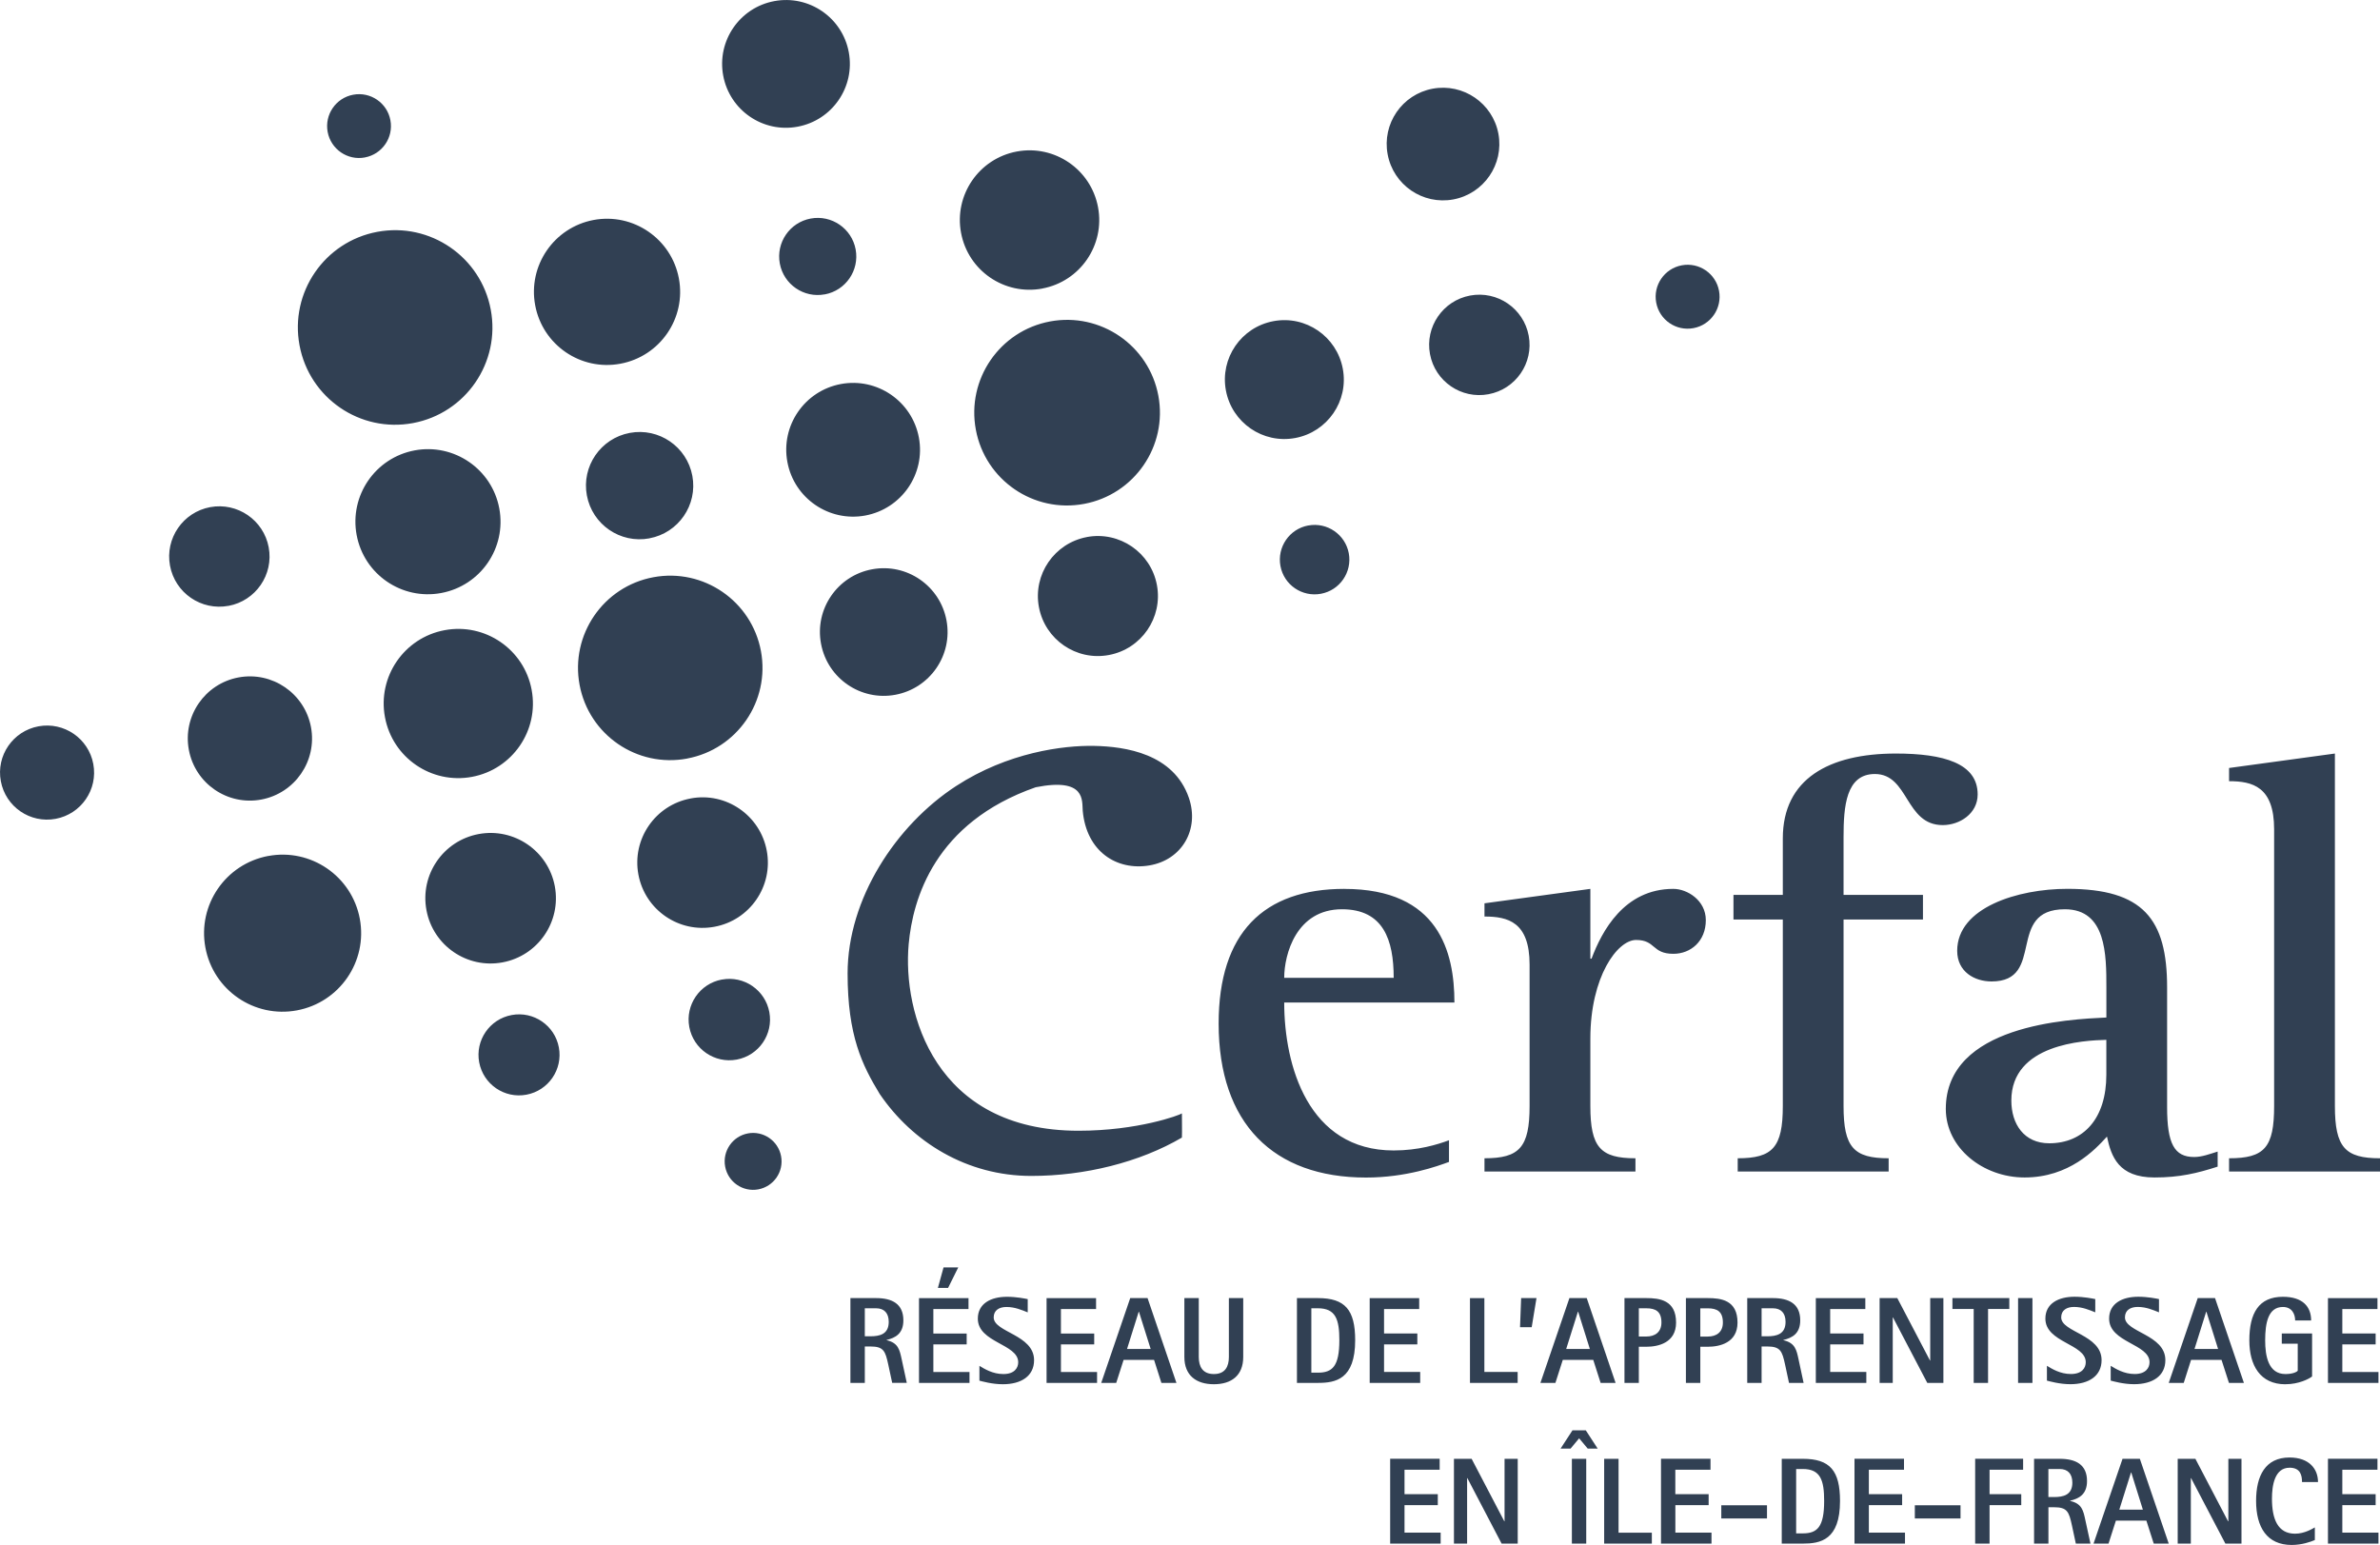
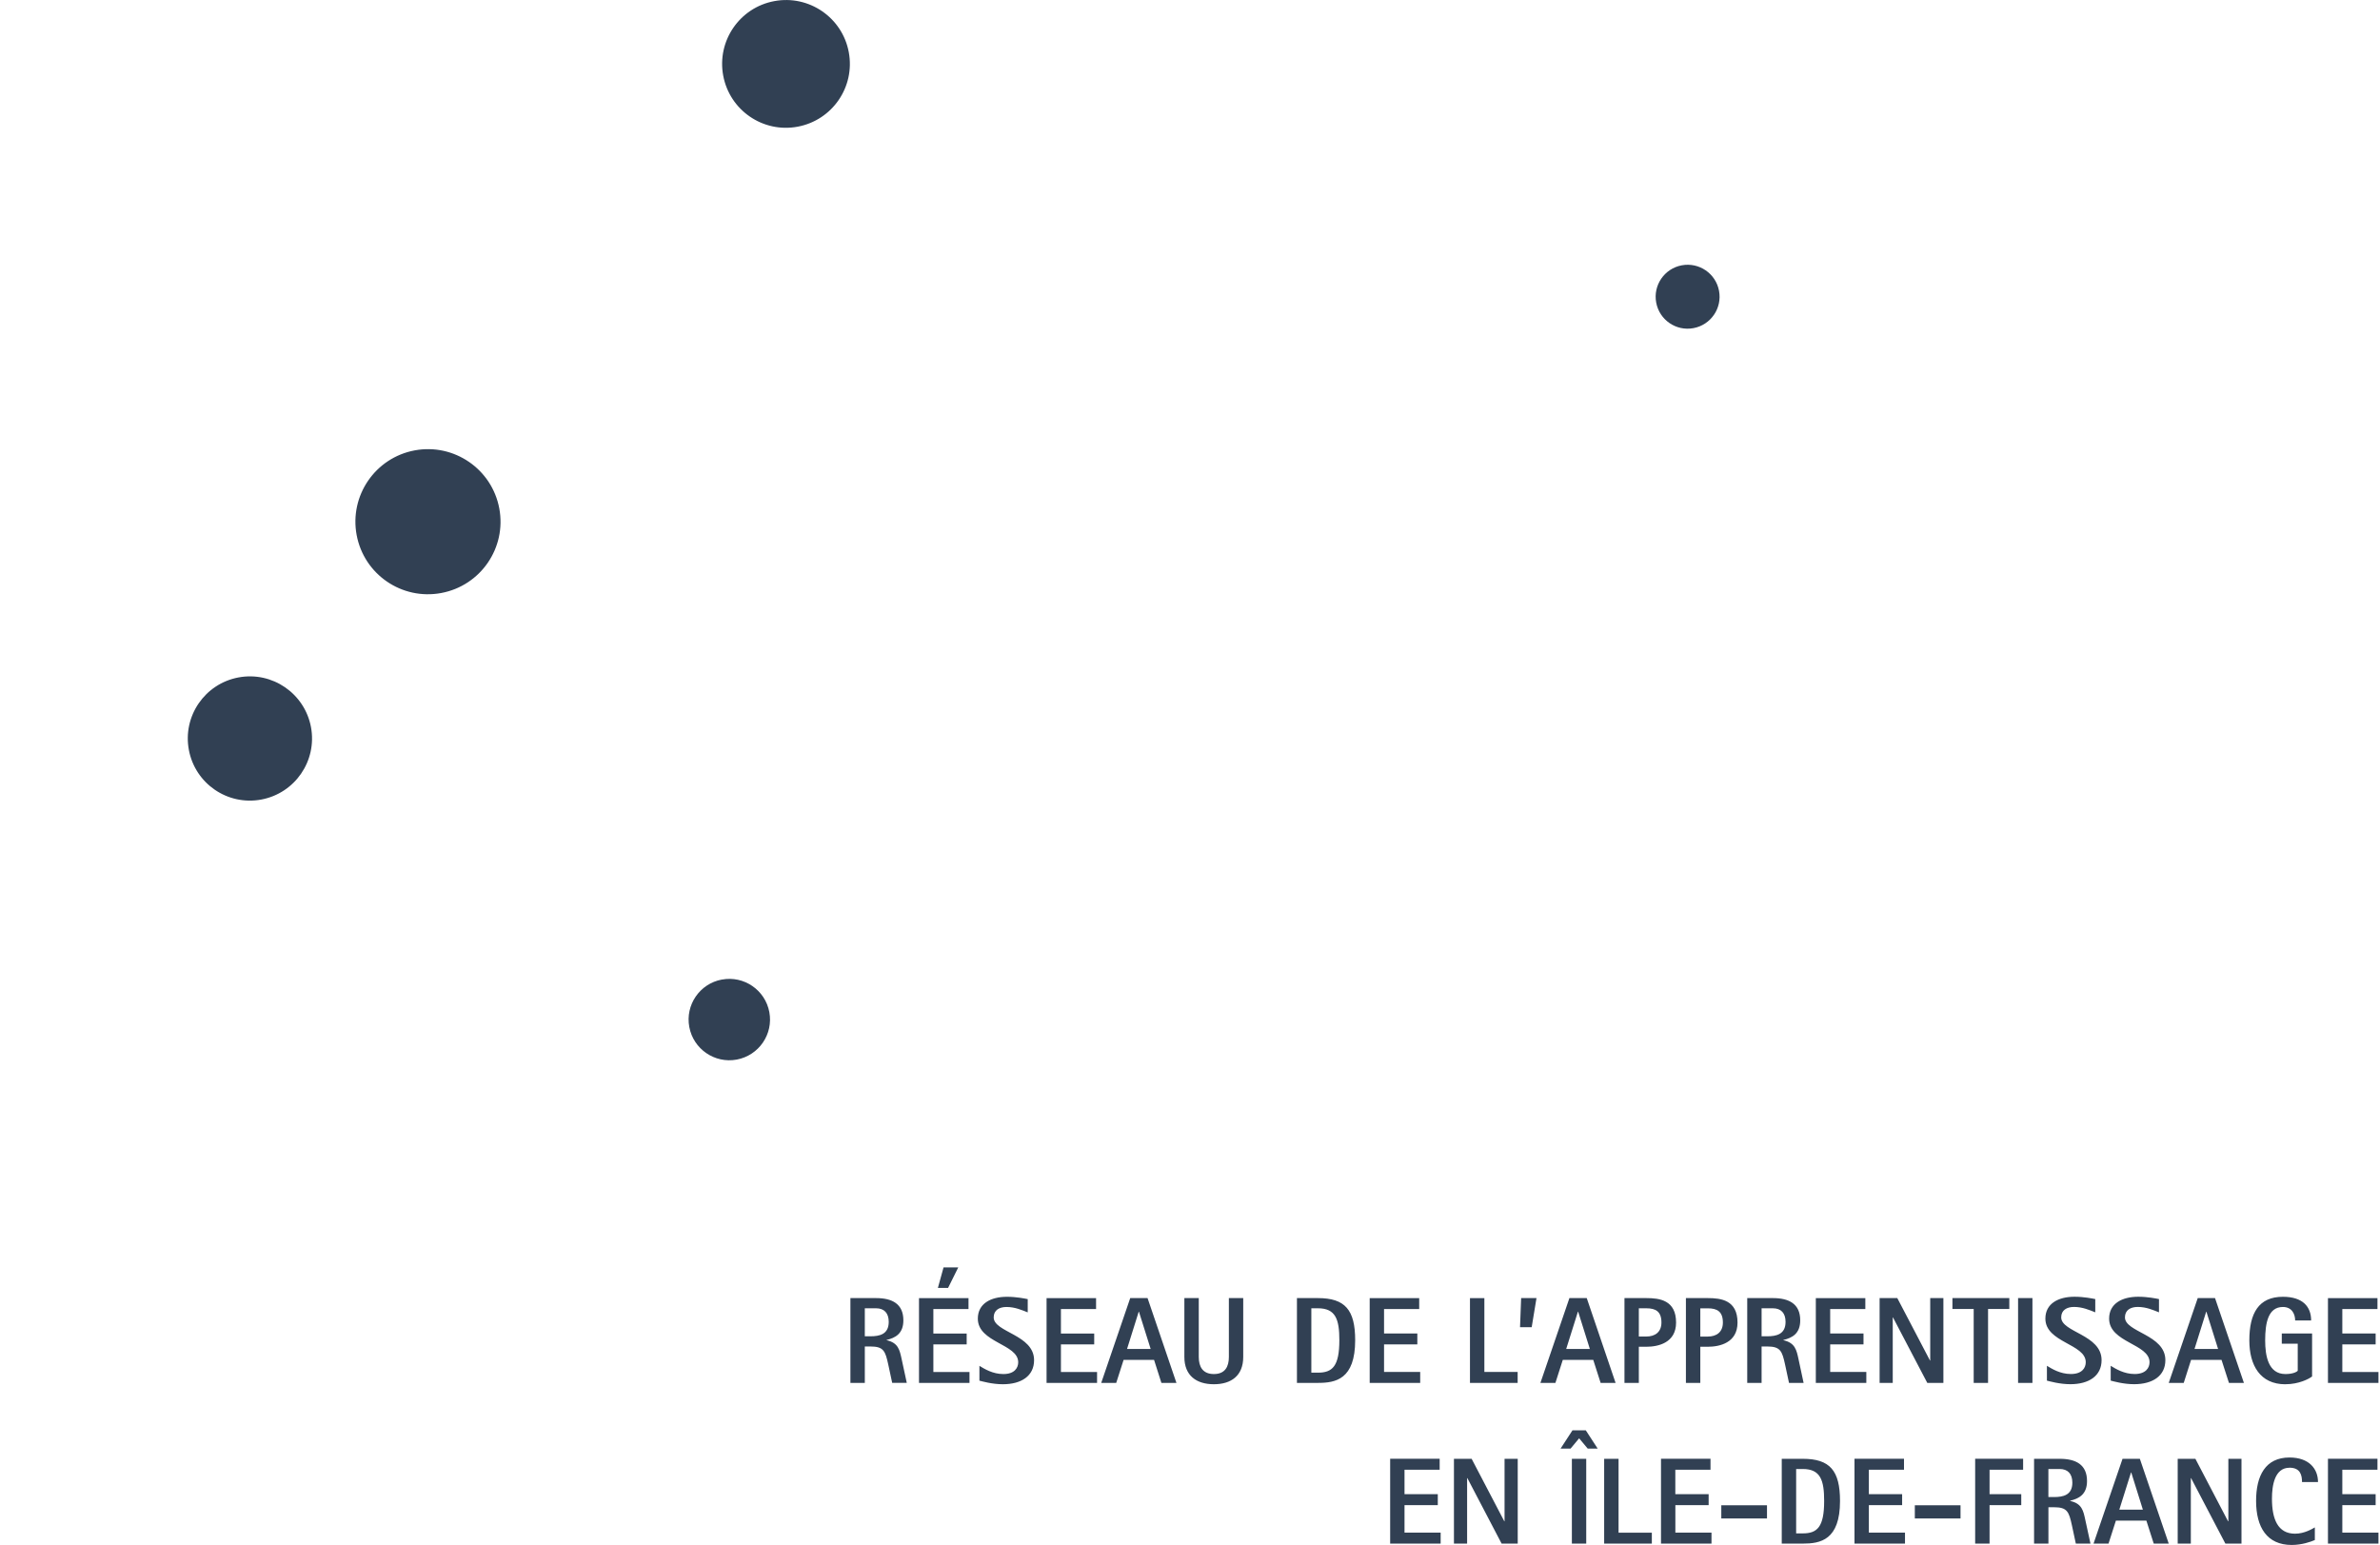
<svg xmlns="http://www.w3.org/2000/svg" id="Calque_2" data-name="Calque 2" viewBox="0 0 600 389.5">
  <defs>
    <style>
      .cls-1 {
        fill: #314053;
      }
    </style>
  </defs>
  <g id="Calque_1-2" data-name="Calque 1">
    <g>
-       <path class="cls-1" d="M385.39,84.64c-1.28-6.87-7.89-11.41-14.77-10.13-6.86,1.28-11.4,7.89-10.12,14.76,1.28,6.88,7.89,11.41,14.75,10.12,6.87-1.27,11.42-7.88,10.14-14.75h0ZM9.69,183.12c-6.44,1.2-10.69,7.39-9.48,13.83,1.2,6.46,7.39,10.69,13.82,9.49,6.44-1.2,10.7-7.39,9.49-13.83-1.2-6.44-7.39-10.68-13.83-9.49h0ZM120.67,210.28c-8.94,1.66-14.83,10.26-13.16,19.19,1.66,8.94,10.25,14.83,19.18,13.16,8.94-1.66,14.84-10.25,13.18-19.18-1.67-8.93-10.26-14.83-19.2-13.17ZM149.66,55.46c-10,1.87-16.61,11.5-14.74,21.5,1.86,10.01,11.48,16.61,21.48,14.74,10.01-1.86,16.62-11.48,14.75-21.49-1.87-10-11.49-16.61-21.5-14.75ZM188.55,285.75c-3.9.73-6.46,4.48-5.74,8.36.72,3.9,4.46,6.47,8.36,5.75h0c3.9-.74,6.47-4.46,5.74-8.37-.73-3.89-4.47-6.46-8.37-5.74h0ZM219.84,143.53c-8.73,1.62-14.5,10.03-12.86,18.76,1.62,8.74,10.02,14.5,18.75,12.87,8.74-1.63,14.51-10.02,12.88-18.76-1.63-8.73-10.03-14.5-18.76-12.87h0Z" />
      <path class="cls-1" d="M223.5,337.89v-.06c2.2-.53,4.24-1.58,4.24-4.95,0-4.17-2.85-5.61-6.88-5.61h-6.47v21.38h3.63v-9.18h1.42c3.32,0,3.75,1.15,4.49,4.55l.99,4.62h3.68l-1.3-6.02c-.5-2.26-.83-4.08-3.81-4.74ZM219.44,336.9h-1.42v-7.06h2.84c2.04,0,3.19,1.2,3.19,3.43,0,3.16-2.35,3.63-4.61,3.63h0ZM235.3,338.95h8.4v-2.75h-8.4v-6.17h8.86v-2.75h-12.48v21.38h12.73v-2.76h-9.11v-6.94h0ZM284.93,327.27l-7.31,21.38h3.78l1.86-5.8h7.68l1.85,5.8h3.79l-7.28-21.38h-4.37ZM284.13,340.09l2.94-9.38h.06l2.95,9.38h-5.95,0ZM309.8,342.11c0,2.45-.96,4.31-3.78,4.31s-3.81-1.86-3.81-4.31v-14.84h-3.63v14.84c0,4.7,3.04,6.88,7.44,6.88s7.4-2.18,7.4-6.88v-14.84h-3.62v14.84h0ZM250.51,332.14c0-1.83,1.42-2.63,3.22-2.63,2.17,0,3.93.8,5.36,1.36v-3.34c-.77-.15-2.85-.59-5.24-.59-4.03,0-7.34,1.69-7.34,5.51,0,6.07,10.18,6.35,10.18,11,0,1.38-.9,2.97-3.74,2.97-2.7,0-4.77-1.3-6.04-2.07v3.74c.65.15,3.16.9,5.92.9,4.64,0,7.86-2.08,7.86-6.07,0-6.45-10.18-7.01-10.18-10.78h0ZM267.46,338.95h8.39v-2.75h-8.39v-6.17h8.86v-2.75h-12.48v21.38h12.73v-2.76h-9.11v-6.94h0ZM332.26,327.27h-5.3v21.38h5.3c4.42,0,9.38-.87,9.38-10.76,0-7.65-2.54-10.62-9.39-10.62h0ZM332.26,346.07h-1.67v-16.23h1.67c4.49,0,5.39,2.85,5.39,8.04,0,6.57-1.74,8.19-5.39,8.19ZM477.15,332.14h.07l8.65,16.51h4.06v-21.38h-3.32v15.74h-.06l-8.24-15.74h-4.46v21.38h3.31v-16.51h0ZM470.5,345.89h-9.11v-6.94h8.4v-2.75h-8.4v-6.17h8.86v-2.75h-12.48v21.38h12.73v-2.76h0ZM425.02,327.27v21.38h3.63v-9.11h1.88c2.98,0,7.5-.98,7.5-6.1,0-5.67-4.18-6.17-7.5-6.17h-5.51,0ZM434.34,333.44c0,2.44-1.64,3.53-3.81,3.53h-1.88v-7.12h1.88c2.39,0,3.81.83,3.81,3.59h0ZM541.9,343.44c0,1.38-.91,2.97-3.75,2.97-2.69,0-4.77-1.3-6.04-2.07v3.74c.66.15,3.16.9,5.91.9,4.65,0,7.87-2.08,7.87-6.07,0-6.45-10.19-7.01-10.19-10.78,0-1.83,1.42-2.63,3.22-2.63,2.18,0,3.93.8,5.36,1.36v-3.34c-.78-.15-2.85-.59-5.23-.59-4.02,0-7.34,1.69-7.34,5.51,0,6.07,10.19,6.35,10.19,11h0ZM426.92,82.73c4.38-.81,7.27-5.03,6.45-9.4-.81-4.37-5.02-7.26-9.4-6.44-4.37.82-7.26,5.03-6.44,9.4.81,4.37,5.02,7.26,9.39,6.44,0,0,0,0,0,0h0ZM525.82,343.44c0,1.38-.89,2.97-3.75,2.97-2.7,0-4.77-1.3-6.04-2.07v3.74c.65.15,3.16.9,5.92.9,4.64,0,7.86-2.08,7.86-6.07,0-6.45-10.18-7.01-10.18-10.78,0-1.83,1.43-2.63,3.22-2.63,2.17,0,3.94.8,5.37,1.36v-3.34c-.77-.15-2.86-.59-5.24-.59-4.02,0-7.34,1.69-7.34,5.51,0,6.07,10.18,6.35,10.18,11h0ZM104.54,113.55c-9.93,1.85-16.48,11.4-14.63,21.33,1.85,9.94,11.39,16.48,21.32,14.63,9.94-1.85,16.5-11.39,14.64-21.33-1.85-9.92-11.4-16.48-21.33-14.63h0ZM195.21.28c-8.75,1.62-14.52,10.04-12.89,18.78,1.63,8.75,10.03,14.52,18.77,12.88,8.74-1.63,14.52-10.03,12.89-18.78-1.62-8.73-10.03-14.51-18.77-12.88h0ZM413.15,339.54h1.89c2.97,0,7.5-.98,7.5-6.1,0-5.67-4.18-6.17-7.5-6.17h-5.51v21.38h3.62v-9.11ZM413.15,329.84h1.89c2.39,0,3.81.83,3.81,3.59,0,2.44-1.64,3.53-3.81,3.53h-1.89v-7.12ZM60.13,170.79c-8.5,1.59-14.11,9.77-12.52,18.26,1.58,8.51,9.75,14.12,18.26,12.53,8.5-1.59,14.11-9.76,12.53-18.26-1.59-8.49-9.76-14.11-18.26-12.53ZM241.59,319.53h-3.72l-1.43,5.18h2.57l2.57-5.18ZM382.6,345.89h-8.39v-18.61h-3.63v21.38h12.02v-2.76h0ZM396.27,389.17h3.62v-21.38h-3.62v21.38h0ZM521.89,378.42v-.07c2.2-.52,4.25-1.58,4.25-4.95,0-4.18-2.85-5.61-6.88-5.61h-6.47v21.38h3.62v-9.17h1.43c3.31,0,3.75,1.14,4.49,4.55l.99,4.62h3.69l-1.31-6.01c-.49-2.26-.83-4.09-3.8-4.74h0ZM517.83,377.43h-1.43v-7.07h2.85c2.04,0,3.19,1.21,3.19,3.45,0,3.15-2.35,3.62-4.61,3.62h0ZM508.76,348.65h3.62v-21.38h-3.62v21.38h0ZM535.09,367.79l-7.31,21.38h3.78l1.86-5.8h7.68l1.86,5.8h3.78l-7.28-21.38h-4.37ZM534.28,380.61l2.95-9.38h.06l2.93,9.38h-5.94ZM561.76,383.53h-.07l-8.23-15.74h-4.46v21.38h3.31v-16.52h.06l8.65,16.52h4.06v-21.38h-3.31v15.74h0ZM501.19,348.65v-18.63h5.36v-2.75h-14.34v2.75h5.36v18.63h3.62ZM497.94,389.17h3.63v-9.7h7.99v-2.76h-7.99v-6.17h8.46v-2.76h-12.09v21.38ZM590.5,345.89v-6.94h8.4v-2.75h-8.4v-6.17h8.86v-2.75h-12.48v21.38h12.73v-2.76h-9.11ZM554.05,327.27l-7.31,21.38h3.78l1.85-5.8h7.68l1.87,5.8h3.77l-7.28-21.38h-4.36,0ZM553.24,340.09l2.94-9.38h.06l2.94,9.38h-5.95ZM590.5,379.47h8.4v-2.76h-8.4v-6.17h8.86v-2.76h-12.48v21.38h12.73v-2.76h-9.11v-6.93h0ZM482.73,382.83h11.52v-3.33h-11.52v3.34h0ZM576.16,348.99c3.37,0,5.92-1.34,6.72-1.96v-10.83h-7.64v2.57h4.02v6.82c-.33.37-1.37.83-3.1.83-4.33,0-5.11-4.58-5.11-8.49,0-4.46.78-8.42,4.47-8.42,2.32,0,3.09,1.85,3.09,3.4h4.03c0-3.49-2.14-5.97-7.12-5.97-6.1,0-8.46,4.14-8.46,10.99,0,6.29,2.72,11.07,9.1,11.07h0ZM577.18,370.03c2.79,0,3.16,1.95,3.16,3.62h4.03c0-3.32-2.23-6.19-7.19-6.19-6.1,0-8.42,4.64-8.42,10.94,0,6.65,2.74,11.11,8.98,11.11,2.57,0,4.81-.8,5.83-1.24v-3.19c-.59.34-2.6,1.59-4.99,1.59-4.36,0-5.82-3.71-5.82-8.83,0-3.34.68-7.8,4.43-7.8h0ZM383.19,334.61h2.95l1.21-7.34h-3.87l-.28,7.34h0ZM396.42,360.61l-3,4.61h2.52l2.16-2.6,2.17,2.6h2.51l-3-4.61h-3.35ZM400.02,327.27h-4.37l-7.31,21.38h3.78l1.86-5.8h7.68l1.86,5.8h3.77l-7.27-21.38ZM394.84,340.09l2.95-9.38h.07l2.94,9.38h-5.95ZM471.14,379.47h8.39v-2.76h-8.39v-6.17h8.86v-2.76h-12.48v21.38h12.73v-2.76h-9.11v-6.93h0ZM379.29,383.53h-.06l-8.23-15.74h-4.46v21.38h3.32v-16.52h.06l8.64,16.52h4.06v-21.38h-3.32v15.74h0ZM408.04,367.79h-3.63v21.38h12.02v-2.76h-8.39v-18.62h0ZM354.08,379.47h8.39v-2.76h-8.39v-6.17h8.86v-2.76h-12.48v21.38h12.73v-2.76h-9.11v-6.93ZM358.03,345.89h-9.11v-6.94h8.39v-2.75h-8.39v-6.17h8.86v-2.75h-12.48v21.38h12.73v-2.76ZM451.01,348.65h3.68l-1.29-6.02c-.49-2.26-.84-4.08-3.81-4.74v-.06c2.2-.53,4.25-1.58,4.25-4.95,0-4.17-2.85-5.61-6.88-5.61h-6.48v21.38h3.62v-9.18h1.43c3.31,0,3.75,1.15,4.49,4.55l.99,4.62h0ZM445.53,336.9h-1.43v-7.06h2.85c2.04,0,3.19,1.2,3.19,3.43,0,3.16-2.36,3.63-4.62,3.63ZM454.48,367.79h-5.3v21.38h5.3c4.43,0,9.39-.87,9.39-10.75,0-7.65-2.54-10.63-9.39-10.63ZM454.48,386.59h-1.67v-16.23h1.67c4.49,0,5.39,2.86,5.39,8.06,0,6.57-1.74,8.17-5.39,8.17h0ZM433.94,382.83h11.52v-3.33h-11.52v3.34h0ZM422.35,379.47h8.4v-2.76h-8.4v-6.17h8.87v-2.76h-12.48v21.38h12.73v-2.76h-9.11v-6.93h0ZM181.98,246.96c-5.57,1.03-9.25,6.4-8.21,11.96,1.04,5.58,6.4,9.25,11.96,8.22,5.58-1.04,9.26-6.4,8.22-11.97-1.04-5.57-6.4-9.25-11.97-8.2h0Z" />
-       <path class="cls-1" d="M163.71,135.72c7.35-1.36,12.2-8.42,10.83-15.76-1.37-7.34-8.43-12.19-15.77-10.82-7.35,1.37-12.19,8.43-10.82,15.77,1.37,7.35,8.42,12.19,15.77,10.82h0ZM91.99,39.69c4.36-.81,7.25-5.01,6.43-9.38-.81-4.36-5.01-7.25-9.38-6.43-4.37.81-7.25,5.01-6.44,9.38.81,4.36,5,7.25,9.37,6.44,0,0,.01,0,.02,0ZM134.03,173.92c-1.9-10.21-11.72-16.95-21.94-15.04-10.21,1.9-16.95,11.73-15.04,21.93,1.9,10.23,11.72,16.95,21.93,15.05,10.21-1.9,16.96-11.72,15.05-21.93h0ZM57.61,152.75c6.87-1.28,11.41-7.89,10.13-14.76-1.28-6.87-7.89-11.4-14.76-10.13-6.87,1.28-11.4,7.9-10.12,14.76,1.28,6.88,7.88,11.4,14.75,10.12ZM104.1,106.67c13.32-2.48,22.11-15.28,19.62-28.6-2.48-13.3-15.28-22.1-28.6-19.62-13.31,2.48-22.1,15.29-19.61,28.6,2.48,13.33,15.28,22.1,28.59,19.62ZM67.62,215.8c-10.75,2.01-17.84,12.35-15.84,23.09,2,10.76,12.33,17.85,23.08,15.84,10.75-2,17.85-12.34,15.85-23.08-2-10.75-12.34-17.85-23.09-15.84h0ZM262.76,72.74c9.54-1.77,15.84-10.95,14.06-20.48-1.77-9.54-10.95-15.84-20.49-14.06-9.54,1.78-15.83,10.96-14.05,20.49,1.77,9.55,10.95,15.84,20.49,14.06ZM546.33,279.13v-30.17c0-17.29-6.06-24.87-25.17-24.87-12.43,0-27.75,4.7-27.75,15.62,0,5.31,4.4,7.73,8.65,7.73,13.8,0,3.48-18.2,18.5-18.2,10.46,0,10.46,11.53,10.46,19.71v7.58c-9.4.45-40.48,1.82-40.48,23.05,0,9.85,9.4,17.28,19.86,17.28,11.22,0,17.74-6.97,20.77-10.31,1.06,5,2.88,10.31,11.98,10.31,6.36,0,10.76-1.07,15.92-2.73v-3.8c-1.98.61-3.95,1.37-5.92,1.37-5,0-6.82-3.34-6.82-12.59h0ZM531.01,270.95c0,11.07-5.77,17.29-14.4,17.29-6.36,0-9.55-4.86-9.55-10.77,0-14.25,18.19-15.16,23.95-15.31v8.8h0ZM329.81,132.48c-4.76.88-7.89,5.46-7.01,10.22.88,4.76,5.45,7.88,10.21,7,4.76-.88,7.9-5.46,7.02-10.21,0,0,0,0,0,0-.89-4.75-5.46-7.89-10.22-7h0ZM264.72,81.04c-12.7,2.37-21.08,14.59-18.71,27.29,2.36,12.71,14.58,21.09,27.28,18.71,12.7-2.36,21.1-14.58,18.73-27.28-2.37-12.7-14.59-21.08-27.3-18.72h0ZM274.01,135.4c-8.21,1.54-13.63,9.44-12.1,17.64,1.53,8.22,9.43,13.64,17.64,12.1,8.21-1.53,13.64-9.43,12.11-17.64-1.53-8.21-9.43-13.63-17.64-12.11ZM326.53,110.43c8.14-1.52,13.52-9.34,11.99-17.47-1.52-8.13-9.34-13.51-17.48-11.99-8.14,1.52-13.51,9.34-11.99,17.47,1.52,8.14,9.34,13.51,17.47,11.99h0ZM128.98,255.91c-5.55,1.03-9.21,6.37-8.18,11.91,1.04,5.55,6.37,9.21,11.91,8.17,5.55-1.03,9.21-6.37,8.18-11.91-1.03-5.55-6.37-9.21-11.92-8.17h0ZM377.75,33.72c-1.44-7.7-8.86-12.79-16.57-11.36-7.71,1.43-12.8,8.85-11.35,16.56,1.44,7.71,8.85,12.79,16.55,11.36,7.71-1.44,12.8-8.85,11.37-16.56ZM338.91,224.1c-20.32,0-31.69,11.07-31.69,33.96,0,25.17,13.8,38.82,37.15,38.82,10.16,0,18.04-2.88,20.92-3.94v-5.46c-2.88,1.07-7.73,2.57-13.95,2.57-21.53,0-27.59-21.37-27.59-37.29h42.91c0-12.74-3.94-28.65-27.74-28.65h0ZM323.75,246.53c0-5.91,3.04-17.29,14.56-17.29,10.46,0,13.04,7.74,13.04,17.29h-27.59ZM472.64,195.14c8.64,0,7.58,12.88,17.13,12.88,4.25,0,8.8-2.88,8.8-7.73,0-7.88-8.64-10.31-20.62-10.31-16.83,0-28.5,6.37-28.5,21.38v14.25h-12.44v6.22h12.44v47c0,10.47-2.58,13.19-11.37,13.19v3.34h38.05v-3.34c-8.79,0-11.37-2.73-11.37-13.19v-47h20.02v-6.22h-20.02v-14.55c0-7.73.6-15.92,7.89-15.92h0ZM421.85,224.1c-12.44,0-18.05,10.76-20.62,17.59h-.3v-17.59l-26.69,3.64v3.33c5.91,0,11.37,1.37,11.37,12.13v35.63c0,10.47-2.58,13.19-11.37,13.19v3.34h38.06v-3.34c-8.8,0-11.37-2.73-11.37-13.19v-16.98c0-15.62,6.83-24.87,11.52-24.87,5.01,0,3.94,3.49,9.41,3.49,4.39,0,8.18-3.18,8.18-8.49,0-5-4.69-7.88-8.18-7.88h0ZM207.93,74.22c5.28-.98,8.76-6.06,7.78-11.34-.99-5.28-6.06-8.76-11.34-7.78-5.28.98-8.76,6.06-7.78,11.34.98,5.28,6.06,8.76,11.33,7.77ZM174.1,201.31c-8.93,1.66-14.83,10.26-13.16,19.18,1.67,8.95,10.26,14.83,19.19,13.16,8.94-1.66,14.84-10.25,13.17-19.18-1.67-8.93-10.26-14.84-19.19-13.17h0ZM173.22,191.24c12.62-2.35,20.96-14.48,18.61-27.11-2.36-12.62-14.5-20.95-27.12-18.6-12.62,2.35-20.95,14.51-18.6,27.12,2.35,12.63,14.49,20.96,27.11,18.6h0ZM218.15,129.97c9.16-1.71,15.21-10.51,13.5-19.66-1.71-9.15-10.51-15.19-19.67-13.49-9.16,1.71-15.19,10.51-13.48,19.66,1.7,9.16,10.51,15.19,19.66,13.49h0ZM588.63,278.83v-88.85l-26.68,3.64v3.33c5.91,0,11.36,1.37,11.36,12.13v69.75c0,10.47-2.42,13.19-11.36,13.19v3.34h38.05v-3.34c-8.78,0-11.37-2.73-11.37-13.19h0ZM261.1,198.48c12.77-2.54,11.63,3.46,11.86,5.96.93,10.22,8.53,15.13,16.78,13.75,8.25-1.38,12.69-9.11,9.98-17.03-3.82-11.15-16-12.96-23.92-13.11-7.71-.15-21.72,1.62-34.78,10.13-15.12,9.85-27.34,28.39-27.34,47.25,0,15.7,3.69,23.13,8.09,30.37,8.26,12.14,21.96,20.67,38.23,20.67,13.43,0,27.3-3.42,37.96-9.67.07-1.83-.01-4,0-6.09-.58.44-11.12,4.37-26.08,4.37-36.2,0-44.38-29.73-42.8-47.06,1.03-11.32,6.48-30.61,32.02-39.54h0Z" />
    </g>
  </g>
</svg>